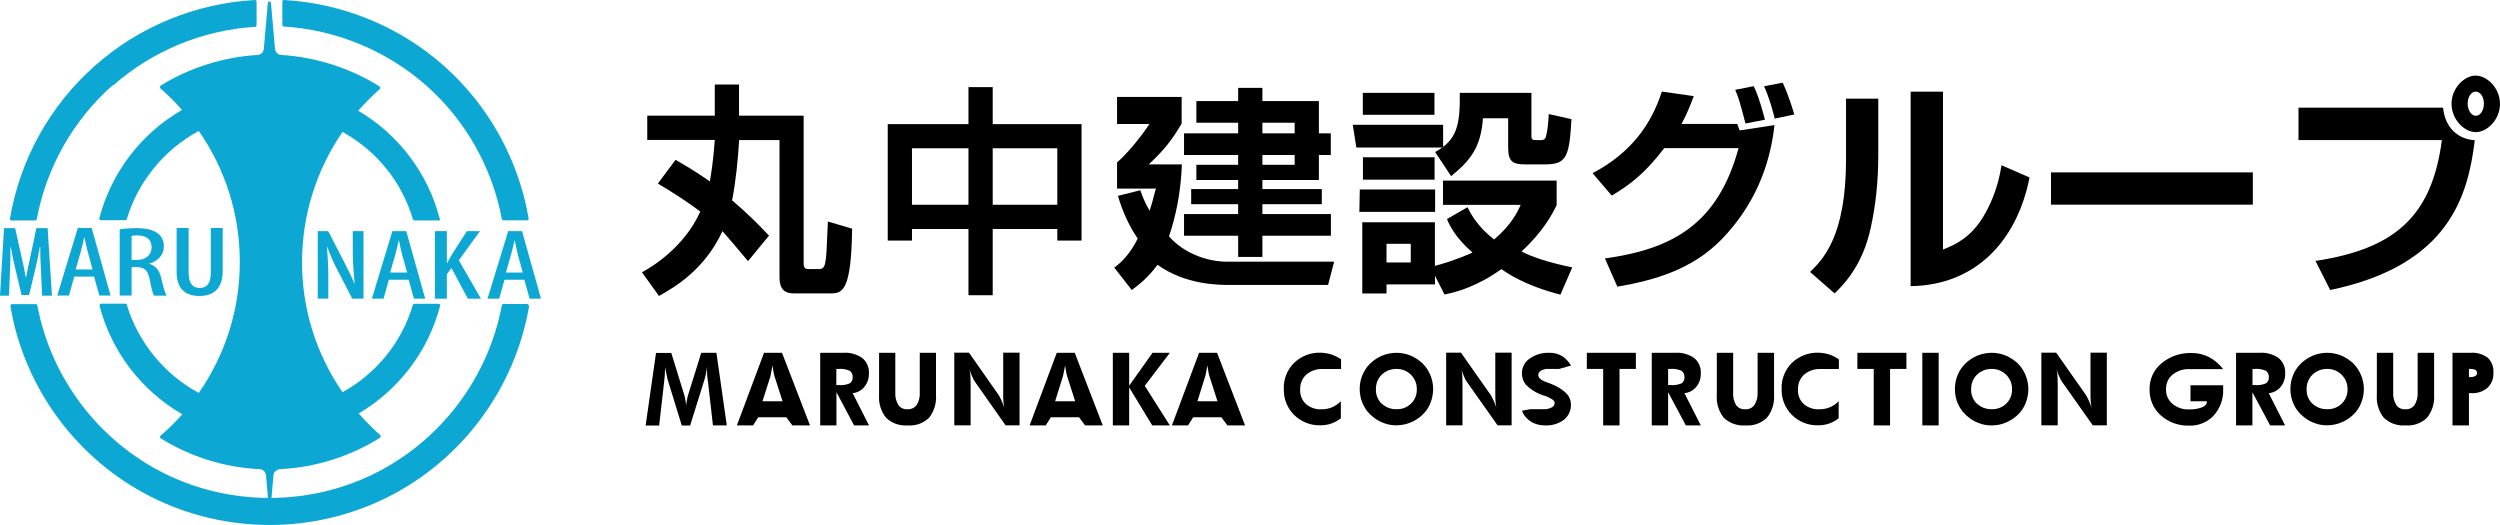
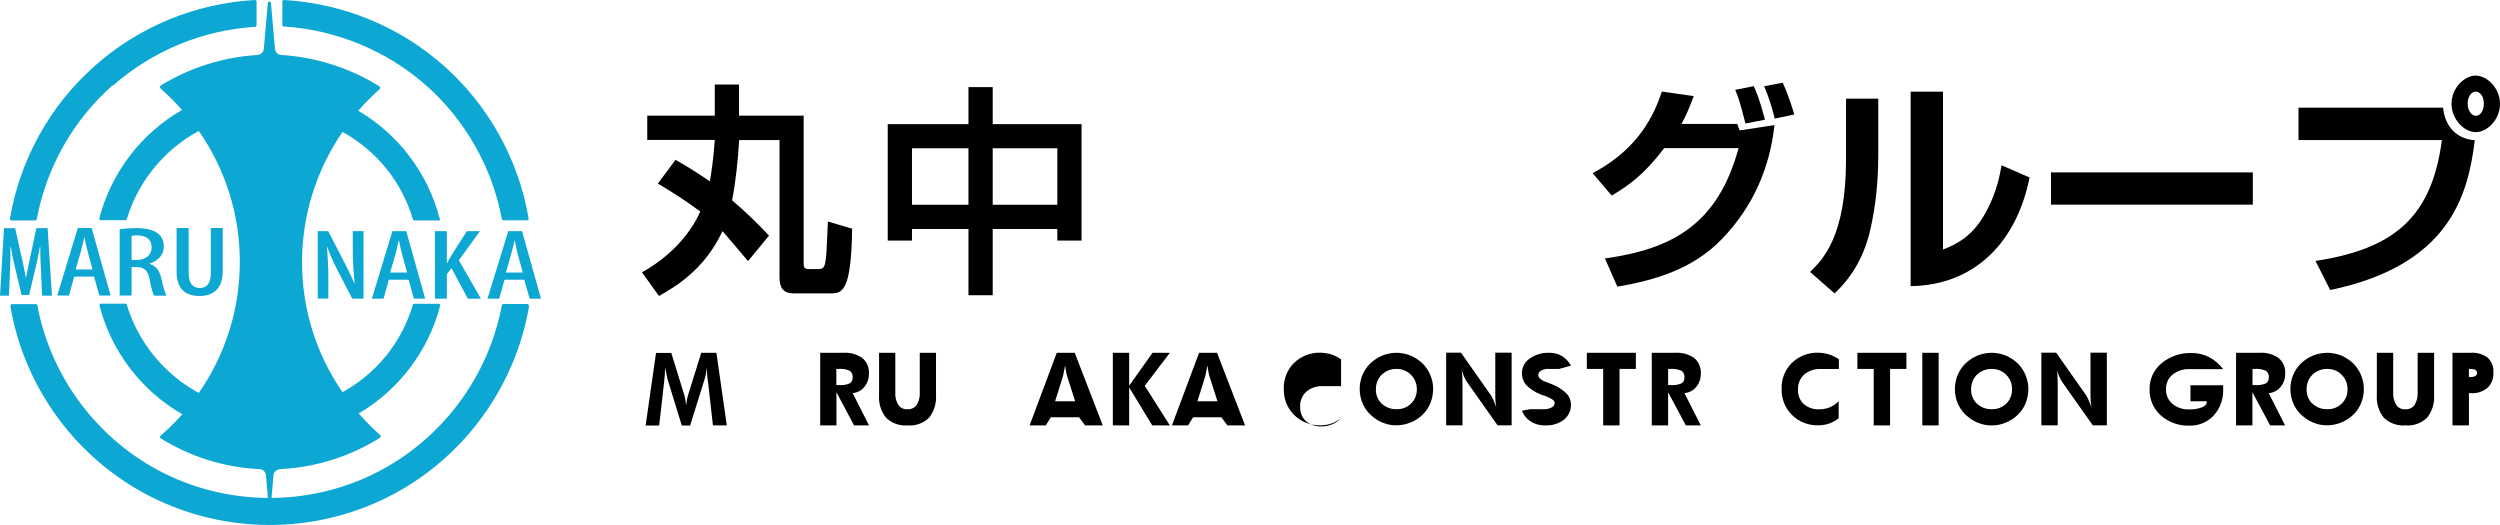
<svg xmlns="http://www.w3.org/2000/svg" id="_レイヤー_2" viewBox="0 0 231.01 48.49">
  <defs>
    <style>.cls-1,.cls-2,.cls-3{stroke-width:0px;}.cls-1,.cls-3{fill-rule:evenodd;}.cls-3{fill:#0ca7d3;}</style>
  </defs>
  <g id="_レイヤー_1-2">
    <path class="cls-3" d="m48.85,28.25v-.05s-.02-.03-.02-.03v-.03s-.04-.02-.04-.02h-.02s-.03-.03-.03-.03h-.02s0,0,0,0h-.01s-2.19,0-2.19,0h-.01s-.04.01-.04.01h-.02s-.03.03-.03.03l-.02.02v.02s-.03.03-.03.03v.02c-1.25,6.68-5.63,12.48-11.73,15.52-6.09,3.03-13.37,3.03-19.47,0-6.09-3.04-10.47-8.84-11.72-15.52v-.02s-.02-.03-.02-.03v-.02s-.04-.02-.04-.02l-.03-.02h-.03s-.03-.01-.03-.01h-.01s-2.18,0-2.18,0h-.01s-.01,0-.01,0h-.01s-.03.02-.03.02h-.03s-.02.04-.02.04v.03s-.03.03-.03.03v.03s-.01.02-.01.02h0v.02c1.28,7.57,6.14,14.16,13,17.62,3.43,1.73,7.2,2.6,10.96,2.6s7.53-.87,10.96-2.6c6.86-3.46,11.72-10.05,13.01-17.62h0v-.02Z" />
    <path class="cls-3" d="m40.62,20.19v-.02c-1.07-4.15-3.81-7.77-7.52-9.94.63-.71,1.29-1.38,1.98-1.99h0s.03-.04.03-.04c.01-.02.01-.04.02-.07h0s-.01-.09-.04-.12h-.01s-.03-.04-.03-.04c-2.72-1.69-5.85-2.69-9.05-2.89-.15,0-.3-.07-.4-.17-.11-.11-.18-.25-.19-.4l-.37-4.22v-.02s-.01-.03-.01-.03l-.02-.04h0s-.04-.04-.04-.04h-.05s-.01-.02-.01-.02h-.04s-.05.02-.05.02h0l-.04.04h-.01s-.01.04-.01.04v.03s-.01.02-.01.02l-.37,4.22c-.01.15-.08.29-.19.4-.1.1-.25.16-.4.17-3.14.19-6.22,1.16-8.9,2.8-.01,0-.03.02-.04.04,0,0-.01,0-.02.01-.07.07-.06.18.01.25.7.62,1.37,1.28,1.98,1.98-3.77,2.16-6.55,5.8-7.64,10.01v.04s0,0,0,0v.04s.02.03.02.03v.02s.04.02.04.02l.02.02h.03s.01.01.01.01h.04s2.23,0,2.23,0c.04,0,.07-.01.09-.03h.01s.04-.05.05-.08h0c1.04-3.46,3.46-6.42,6.65-8.14,2.48,3.57,3.79,7.74,3.79,12.1s-1.31,8.53-3.79,12.11c-3.19-1.72-5.6-4.68-6.65-8.14h0s-.01-.04-.01-.04v-.02s-.04-.02-.04-.02h-.02s-.03-.03-.03-.03h-.03s-.01,0-.01,0h-2.25s-.02,0-.02,0h-.01s-.03.02-.03.02h-.02s-.02.04-.02.04v.03s-.03.03-.03.03v.03s0,.01,0,.01h0v.04c1.09,4.21,3.87,7.85,7.65,10.02-.63.7-1.3,1.37-2.01,1.98h0s-.03.04-.03.04c-.01.02-.02.04-.02.07h0c0,.05,0,.09.04.12h0s.01.02.01.02h.02c2.75,1.71,5.9,2.69,9.12,2.84.16,0,.3.07.41.17.11.12.18.26.19.41l.06.69.06.69.07.81h0s.02.07.05.1h0s.06.04.09.04h.03s.07-.01.09-.04h.01s.04-.07.04-.1h0s.19-2.19.19-2.19c.01-.16.08-.3.19-.4.12-.1.26-.17.42-.18,3.27-.16,6.45-1.16,9.22-2.89l.02-.02h.02s.04-.08.04-.13h0s0-.06-.02-.08l-.03-.03h0c-.69-.61-1.36-1.28-1.98-2,3.71-2.17,6.44-5.78,7.52-9.94h0s0-.04,0-.04h0s0-.04,0-.04v-.04s-.03-.02-.03-.02l-.02-.02h-.02s-.03-.03-.03-.03h-.01s-.02,0-.02,0h-.02s-2.22,0-2.22,0h-.04s-.03.02-.03.02h-.02s-.03.04-.03.04v.02s-.03.03-.03.03h0c-1.04,3.47-3.35,6.32-6.5,8.06-2.44-3.54-3.74-7.69-3.74-12,0-4.33,1.3-8.49,3.74-12.05,3.16,1.75,5.47,4.6,6.5,8.06h0s.03.06.05.08h.01s.05.04.09.04h2.27s.01,0,.01,0h.03s.02-.04.02-.04l.02-.02v-.02s.03-.04.03-.04v-.03s0,0,0,0v-.02Z" />
    <path class="cls-3" d="m10.44,7.91c3.62-3.2,8.28-5.13,13.12-5.43h.02s.04-.01.04-.01h.02s.03-.04.03-.04v-.02s.03-.03.03-.03v-.03s.01-.03.01-.03V.16h0s-.01-.04-.01-.04h0c-.02-.07-.07-.11-.14-.12h-.02c-5.48.31-10.76,2.48-14.84,6.14C4.59,9.79,1.84,14.78.92,20.19h0s0,.03,0,.03h0s0,.05,0,.05v.02s.03.03.03.03l.02.02h.03s.03.03.03.03h.01s.03,0,.03,0h2.18s.07-.01.1-.04h0s.04-.06.05-.09h0c.89-4.77,3.37-9.15,7-12.35Z" />
    <path class="cls-3" d="m48.83,20.29v-.03s.02-.03.02-.03h0v-.03h0c-.92-5.42-3.68-10.41-7.77-14.06C36.99,2.48,31.72.31,26.24,0h0s-.08.01-.11.04h0s-.04.07-.04.1h0v2.19s.01.03.01.03v.03s.03.02.03.02l.03.02h.02s.04.02.04.02h.02c4.84.31,9.5,2.24,13.13,5.44s6.11,7.58,7,12.34h0s.02.07.05.09h0s.06.04.1.04h2.23s.03-.02.03-.02h.03s.02-.04.02-.04v-.03Z" />
    <path class="cls-3" d="m48.31,25.18l-.44-1.58c-.11-.43-.22-.92-.3-1.37h-.03c-.1.45-.22.97-.34,1.37l-.45,1.58h1.55Zm-1.69.67l-.49,1.75h-1.08l1.91-6.24h1.28l1.75,6.24h-1.05l-.49-1.75h-1.82Zm-6.43-4.49h1.1v2.95h.03c.14-.28.28-.51.43-.78l1.39-2.17h1.21l-1.95,2.69,2.04,3.55h-1.21l-1.51-2.83-.43.57v2.26h-1.1v-6.24Zm-2.57,3.82l-.44-1.58c-.12-.43-.22-.92-.31-1.37h-.03c-.1.45-.22.97-.33,1.37l-.46,1.58h1.56Zm-1.69.67l-.49,1.75h-1.08l1.9-6.24h1.28l1.75,6.24h-1.04l-.49-1.75h-1.82Zm-6.57,1.75v-6.24h.97l1.49,2.89c.31.6.69,1.37.93,1.95h.02c-.07-.81-.17-1.77-.17-2.91v-1.93h.99v6.24h-1.04l-1.48-2.86c-.3-.6-.61-1.3-.84-1.95h-.02c.05.71.13,1.57.13,2.9v1.9h-.99Z" />
    <path class="cls-3" d="m17.43,21.07v4.14c0,1.07.47,1.4,1.01,1.4.61,0,1.04-.34,1.04-1.4v-4.14h1.1v3.98c0,1.6-.84,2.3-2.15,2.3-1.37,0-2.11-.72-2.11-2.24v-4.04h1.1Zm-5.27,2.95h.5c.84,0,1.35-.5,1.35-1.16,0-.7-.43-1.1-1.33-1.11-.2,0-.4.02-.52.05v2.22Zm-1.1-2.83c.41-.07,1.04-.11,1.5-.11.61,0,2.58.01,2.58,1.68,0,.72-.43,1.32-1.37,1.61h0c.61.17.95.59,1.13,1.32.17.81.36,1.42.49,1.63h-1.16c-.1-.17-.28-.79-.4-1.51-.16-.81-.49-1.12-1.18-1.13h-.49v2.63h-1.1v-6.13Zm-2.51,3.71l-.43-1.59c-.12-.43-.23-.92-.31-1.37h-.03c-.1.46-.22.98-.33,1.37l-.46,1.59h1.55Zm-1.69.66l-.49,1.75h-1.08l1.9-6.24h1.28l1.75,6.24h-1.04l-.49-1.75h-1.82Zm-3.08-.69c-.04-.61-.07-1.43-.06-2.05h-.04c-.11.63-.23,1.27-.37,1.83l-.62,2.61h-.7l-.59-2.5c-.16-.63-.3-1.3-.4-1.94h-.04c.01.63,0,1.37-.03,2.1l-.1,2.4h-.83l.37-6.24h1.03l.61,2.75c.15.65.27,1.19.37,1.8h.03c.11-.61.22-1.11.37-1.8l.58-2.75h1.04l.4,6.24h-.91l-.11-2.45Z" />
    <path class="cls-1" d="m60.8,16.97c1.48.88,2.66,1.64,3.91,2.58-1.51,3.36-4.55,5.16-5.39,5.61l1.57,2.19c1.42-.8,4.19-2.38,5.87-5.99,1.18,1.34,1.83,2.16,2.36,2.77l1.94-2.36c-.85-.9-1.96-2.03-3.41-3.26.35-1.81.54-3.75.65-5.57h3.73v12.7c0,.92.34,1.47,1.29,1.47h3.48c1.08,0,1.86-.31,1.94-5.98l-2.24-.66c-.12,2.91-.14,3.24-.24,3.78-.07.46-.28.61-.54.61h-1.06c-.36,0-.4-.26-.4-.5v-13.67h-5.97v-2.88h-2.24v2.88h-6.24v2.24h6.24c-.13,1.88-.34,3.17-.46,3.83-1.37-.96-2.44-1.57-3.17-1.99l-1.63,2.19Z" />
    <path class="cls-1" d="m97.7,13.7v5.22h-5.97v-5.22h5.97Zm-8.21,0v5.22h-5.22v-5.22h5.22Zm2.24,13.58v-6.12h5.97v1.07h2.24v-10.76h-8.21v-3.42h-2.24v3.42h-7.46v10.76h2.24v-1.07h5.22v6.12h2.24Z" />
-     <path class="cls-1" d="m119.63,15.23h-2.98v-.91h2.98v.91Zm-6.26,8.95c-1.9,0-4.03-.83-5.35-2.34.63-1.86,1.1-4.07,1.19-6.65h-3.06c1.39-1.3,2.13-2.22,3.04-3.77v-2.46h-5.97v2.5h2.99c-.72,1.13-2.09,2.78-2.99,3.55v2.42h3.61c-.11.16-.24.98-.6,2.04-.46-.76-.68-1.39-.86-1.89l-2.07.52c.17.54.66,2.24,1.83,3.95-.75,1.49-1.59,2.28-2.17,2.67l1.62,2.08c.55-.42,1.41-1.02,2.38-2.33,2.6,1.86,5.62,1.86,6.8,1.86h8.96l.56-2.15h-9.91Zm6.26-11.86h-2.98v-.98h2.98v.98Zm-2.98-4.2h-2.24v1.22h-3.86v2h3.86v.98h-5v2h5v.91h-3.86v1.4h3.86v.84h-4.34v1.4h4.34v.91h-5v2h5v1.96h2.24v-1.96h6.33v-2h-6.33v-.91h5.49v-1.4h-5.49v-.84h5.22v-2.31h1.1v-2h-1.1v-2.98h-5.22v-1.22Z" />
-     <path class="cls-1" d="m125.94,16.6h6.62v-2.07h-6.62v2.07Zm-.33,2.98h7v-2.07h-6.96l-.04,2.07Zm-.28-5.95h8.02v-2.1h-8.35l.33,2.1Zm.6-3.02h6.62v-2.03h-6.62v2.03Zm4.43,11.92v1.72h-2.24v-1.72h2.24Zm3.12,4.68c1.13-.23,2.99-.72,5.25-2.34,2.01,1.4,4.22,2.03,5.46,2.36l1.09-2.52c-2.2-.46-3.73-.96-4.68-1.48,1.98-1.82,2.83-3.42,3.24-4.28v-2.26h-10.5v2.24h7.18c-.29.63-.84,1.83-2.46,3.2-1.52-1.18-2.15-2.36-2.46-2.98l-1.89,1.09c.19.51.74,1.69,2.36,3.1-1.86.81-2.98,1.09-3.48,1.23v-4.03h-6.71v6.58h2.24v-.84h4.48v-.8l.88,1.74Zm.61-10.93c1.76-1.45,2.75-2.63,2.94-5.35h2.33v2.72c0,1.35.48,1.54,1.63,1.54h1.77c2,0,2.25-.69,2.45-4.18l-2.1-.47c-.05.88-.1,1.45-.23,1.95-.04.26-.12.46-.52.46-.78,0-.85,0-.85-.39v-3.98h-6.62c.04,3.04-.28,4.37-2.28,5.47l1.49,2.24Z" />
    <path class="cls-1" d="m165.8,10.58c-.13-.42-.46-1.6-1.07-2.94l-1.72.33c.49,1.09.84,2.39.98,2.99l1.81-.38Zm-2.71.48c-.49-1.9-.84-2.68-1.04-3.1l-1.71.34c.33.78.41,1.07.95,3.11l1.81-.35Zm-14.17,7.02c1.58-.94,3.01-1.96,4.86-4.39h6.87c-1.91,7-6.07,9.32-12.35,10.19l1.15,2.61c3.47-.6,6.95-1.6,9.66-4.4,2.92-3.03,4.43-6.62,4.86-10.53l-3.22.49-.22-.6h-5.15c.47-.86.76-1.59,1.13-2.57l-2.95-.42c-.98,3.07-2.89,5.7-6.4,7.54l1.77,2.07Z" />
    <path class="cls-1" d="m179.53,8.47h-2.98v17.97c6-.08,9.82-4.16,10.99-10.04l-2.59-1.13c-.38,2.43-1.22,3.96-1.69,4.76-1.13,1.86-2.47,2.54-3.72,3.03v-14.59Zm-5.97.65h-2.98v5.62c0,7.15-2.17,9.26-3.32,10.39l2.26,1.98c1.68-1.57,2.8-3.55,3.34-6.05.46-2.05.7-4.29.7-6.74v-5.21Z" />
    <rect class="cls-2" x="189.52" y="15.93" width="18.65" height="2.98" />
    <path class="cls-1" d="m228.77,8.47c.43,0,.75.48.75,1.1s-.31,1.13-.75,1.13c-.4,0-.75-.51-.75-1.12,0-.66.36-1.12.75-1.12Zm0-1.49c-1.04,0-2.24,1.15-2.24,2.6s1.17,2.63,2.24,2.63,2.24-1.17,2.24-2.61-1.17-2.61-2.24-2.61Zm-16.38,2.98v2.98h13.25c-.92,7.02-4.3,10.05-11.68,11.17l1.36,2.69c11.01-2.3,12.73-8.71,13.36-13.84-1.58-.11-2.75-1.17-2.93-3.01h-13.35Z" />
    <g id="_グループ_132707">
      <g id="_グループ_132708">
        <path id="_パス_212163" class="cls-1" d="m60.91,39.31l.46-4.04v-.02c.05-.38.08-.76.08-1.14v-.2c.08.35.12.6.16.79.04.19.06.29.07.33l1.32,4.29h.77l1.34-4.29.11-.43.12-.69v.1s-.01.08-.01.15c0,.14,0,.29.01.43,0,.15.04.37.08.68l.46,4.04h1.28l-.96-6.71h-1.4l-1.23,3.94c-.04.12-.06.24-.08.37-.04.18-.07.37-.08.56-.02-.2-.06-.37-.08-.54l-.08-.37-1.22-3.95h-1.41l-.96,6.71h1.28Z" />
-         <path id="_パス_212164" class="cls-1" d="m69.59,39.31l.47-.75h2.6l.56.75h1.63l-2.59-6.71h-1.66l-2.51,6.71h1.51Zm.87-2.24l.73-2.3c.02-.13.04-.25.07-.37l.12-.63c.04.26.07.47.1.63.02.12.05.23.08.34l.75,2.34h-1.86Z" />
        <path id="_パス_212165" class="cls-1" d="m77.29,34.09h.21c.35-.03.7.03,1.02.17.19.14.29.37.27.6.02.22-.08.43-.26.56-.33.14-.68.2-1.04.16h-.21v-1.5Zm1.5,2.24c.42-.04.82-.25,1.08-.58.28-.34.43-.77.42-1.22.04-.55-.18-1.08-.6-1.44-.53-.37-1.16-.54-1.8-.49h-2.1v6.71h1.5v-3.07l1.63,3.07h1.38l-1.51-2.98Z" />
        <path id="_パス_212166" class="cls-1" d="m84.99,32.6v3.67c.03.41-.08.82-.29,1.16-.2.26-.52.41-.85.39-.32.02-.64-.12-.83-.39-.22-.35-.32-.76-.29-1.16v-3.67h-1.5v3.88c-.06.77.17,1.53.65,2.13.54.51,1.26.76,2,.7.72.06,1.44-.2,1.96-.7.48-.6.71-1.37.65-2.13v-3.88h-1.5Z" />
-         <path id="_パス_212167" class="cls-1" d="m89.69,39.31v-3.83c0-.31-.01-.55-.02-.75s-.05-.39-.08-.58c.08.25.17.49.28.72.06.16.15.31.25.45l2.8,3.98h1.29v-6.71h-1.51v3.75c0,.25,0,.49.02.74.01.2.04.4.08.59-.09-.27-.19-.5-.28-.71s-.18-.35-.25-.47l-2.73-3.9h-1.36v6.71h1.5Z" />
        <path id="_パス_212168" class="cls-1" d="m96.63,39.31l.47-.75h2.61l.56.75h1.63l-2.59-6.71h-1.66l-2.51,6.71h1.5Zm.87-2.24l.72-2.3c.01-.06.04-.19.08-.37l.12-.63c.04.26.07.47.1.63.02.12.05.23.08.34l.75,2.34h-1.86Z" />
        <path id="_パス_212169" class="cls-1" d="m104.34,39.31v-3.51l2.13,3.51h1.63l-2.32-3.66,2.32-3.05h-1.6l-2.16,3.04v-3.04h-1.51v6.71h1.51Z" />
        <path id="_パス_212170" class="cls-1" d="m109.78,39.31l.47-.75h2.61l.56.75h1.63l-2.59-6.71h-1.66l-2.51,6.71h1.51Zm.87-2.24l.72-2.3c.01-.06.04-.19.08-.37l.12-.63c.04.26.07.47.1.63.02.12.05.23.08.34l.75,2.34h-1.86Z" />
-         <path id="_パス_212171" class="cls-1" d="m123.92,33.2c-.29-.19-.6-.35-.93-.46-.31-.09-.63-.14-.96-.15-.91-.03-1.8.31-2.46.95-.63.63-.98,1.5-.94,2.4-.03.9.32,1.78.96,2.41.65.64,1.53.98,2.44.95.33,0,.67-.05.98-.16.32-.11.62-.28.89-.49v-1.58c-.46.49-1.11.76-1.79.75-.53.03-1.04-.15-1.44-.49-.37-.35-.56-.84-.53-1.35-.02-.52.19-1.02.57-1.37.43-.36.98-.54,1.53-.51h1.68v-.89Z" />
+         <path id="_パス_212171" class="cls-1" d="m123.92,33.2c-.29-.19-.6-.35-.93-.46-.31-.09-.63-.14-.96-.15-.91-.03-1.8.31-2.46.95-.63.63-.98,1.5-.94,2.4-.03.9.32,1.78.96,2.41.65.64,1.53.98,2.44.95.33,0,.67-.05.98-.16.32-.11.62-.28.89-.49c-.46.49-1.11.76-1.79.75-.53.03-1.04-.15-1.44-.49-.37-.35-.56-.84-.53-1.35-.02-.52.19-1.02.57-1.37.43-.36.98-.54,1.53-.51h1.68v-.89Z" />
        <path id="_パス_212172" class="cls-1" d="m127.67,37.3c-.36-.35-.55-.84-.53-1.34-.01-.5.18-.98.53-1.33.37-.36.86-.55,1.38-.54.5-.01.98.19,1.33.54.35.35.55.82.54,1.32.02.5-.17.99-.53,1.34-.36.35-.84.54-1.34.52-.51.02-1.01-.17-1.38-.52m4.5-2.63c-.17-.41-.42-.78-.73-1.09-.33-.3-.7-.55-1.11-.72-.41-.16-.84-.25-1.28-.25-.45,0-.9.09-1.31.25-.41.17-.79.42-1.11.72-.32.31-.57.68-.74,1.09-.17.41-.25.85-.25,1.29,0,.5.11.99.32,1.44.21.45.53.84.92,1.14.3.25.64.44,1.01.57.37.14.77.21,1.16.2.44,0,.87-.09,1.27-.25.42-.17.8-.41,1.12-.72.32-.3.57-.67.73-1.07.17-.42.25-.86.26-1.31,0-.44-.09-.88-.26-1.29" />
        <path id="_パス_212173" class="cls-1" d="m135.14,39.31v-3.83c0-.31-.01-.55-.02-.75s-.04-.39-.08-.58c.08.25.17.49.28.72.06.16.15.31.25.45l2.81,3.98h1.3v-6.71h-1.51v3.75c0,.25,0,.49.02.74.01.2.04.4.08.59-.09-.27-.19-.5-.28-.71s-.18-.35-.25-.47l-2.74-3.9h-1.37v6.71h1.51Z" />
        <path id="_パス_212174" class="cls-1" d="m141.45,38.96c.4.24.86.36,1.32.35.62.03,1.24-.15,1.74-.52.42-.34.67-.86.65-1.41,0-.39-.16-.77-.44-1.05-.38-.36-.84-.64-1.33-.83-.07-.02-.18-.06-.29-.11-.64-.21-.96-.45-.96-.73,0-.17.1-.33.26-.41.2-.12.44-.17.67-.16h1l1.1-.31c-.21-.36-.5-.67-.85-.89-.35-.2-.74-.3-1.14-.29-.66-.03-1.3.16-1.84.54-.45.3-.71.81-.71,1.35,0,.38.12.75.36,1.05.37.38.81.68,1.31.88.15.07.3.12.46.16.59.22.9.43.9.64,0,.19-.11.36-.28.43-.24.12-.5.18-.77.16h-1.2l-.77.14c.15.42.44.77.82,1" />
        <path id="_パス_212175" class="cls-1" d="m151.16,34.09v-1.49h-4.53v1.49h1.51v5.22h1.51v-5.22h1.52Z" />
        <path id="_パス_212176" class="cls-1" d="m154.14,34.09h.21c.35-.03.7.03,1.03.17.19.14.29.37.27.6.02.22-.08.43-.26.56-.33.14-.69.2-1.04.16h-.21v-1.5Zm1.51,2.24c.43-.04.82-.25,1.09-.58.28-.34.43-.77.42-1.22.04-.55-.18-1.08-.6-1.44-.53-.37-1.17-.54-1.82-.49h-2.11v6.71h1.51v-3.07l1.64,3.07h1.38l-1.51-2.98Z" />
-         <path id="_パス_212177" class="cls-1" d="m162.41,32.6v3.67c.02.41-.08.82-.3,1.16-.2.27-.52.41-.85.39-.33.02-.64-.12-.84-.39-.21-.35-.3-.76-.27-1.16v-3.67h-1.51v3.88c-.06.77.17,1.53.65,2.13.54.51,1.27.76,2.01.7.72.06,1.44-.2,1.96-.7.49-.6.72-1.36.67-2.13v-3.88h-1.51Z" />
        <path id="_パス_212178" class="cls-1" d="m169.92,33.2c-.29-.19-.6-.35-.93-.46-.31-.09-.63-.14-.96-.15-.91-.03-1.8.31-2.46.95-.63.63-.98,1.5-.94,2.4-.03.9.32,1.78.96,2.41.65.64,1.53.98,2.44.95.33,0,.67-.05.98-.16.32-.11.62-.28.89-.49v-1.58c-.46.49-1.11.76-1.79.75-.53.03-1.04-.15-1.44-.49-.37-.35-.56-.84-.53-1.35-.02-.52.19-1.02.57-1.37.43-.36.98-.54,1.53-.51h1.68v-.89Z" />
        <path id="_パス_212179" class="cls-1" d="m176.16,34.09v-1.49h-4.53v1.49h1.51v5.22h1.51v-5.22h1.51Z" />
        <rect id="_長方形_39691" class="cls-2" x="177.63" y="32.6" width="1.51" height="6.71" />
        <path id="_パス_212180" class="cls-1" d="m182.67,37.3c-.36-.35-.55-.84-.53-1.34-.01-.5.18-.98.53-1.33.37-.36.86-.55,1.38-.54.5-.01.98.19,1.33.54.35.35.55.82.54,1.32.02.5-.17.99-.53,1.34-.36.35-.84.54-1.34.52-.51.02-1.01-.17-1.38-.52m4.5-2.63c-.17-.41-.42-.78-.73-1.09-.33-.3-.7-.55-1.11-.72-.41-.16-.84-.25-1.28-.25-.45,0-.9.09-1.31.25-.41.17-.79.42-1.11.72-.32.31-.57.68-.74,1.09-.17.41-.25.85-.25,1.29,0,.5.1,1,.32,1.45.21.45.53.84.92,1.14.3.25.64.44,1.01.57.37.14.77.21,1.16.2.44,0,.87-.08,1.27-.25.42-.17.8-.41,1.12-.72.32-.3.57-.67.73-1.07.17-.42.25-.86.26-1.31,0-.44-.09-.88-.26-1.29" />
        <path id="_パス_212181" class="cls-1" d="m190.14,39.31v-3.83c0-.31-.01-.55-.02-.75s-.04-.39-.08-.58c.08.25.17.49.28.72.06.16.15.31.25.45l2.81,3.98h1.3v-6.71h-1.51v3.75c0,.25,0,.49.02.74.01.2.04.4.08.59-.09-.27-.19-.5-.28-.71s-.18-.35-.25-.47l-2.74-3.9h-1.37v6.71h1.51Z" />
        <path id="_パス_212182" class="cls-1" d="m202.41,37.08h1.51v.05c0,.21-.15.39-.45.51-.37.14-.77.2-1.16.19-.57.03-1.12-.15-1.56-.51-.4-.33-.62-.83-.6-1.35-.02-.52.2-1.02.6-1.35.46-.36,1.04-.55,1.62-.51h3.06c-.35-.46-.8-.85-1.32-1.12-.5-.25-1.05-.38-1.61-.37-1.01-.03-2,.31-2.77.95-.71.59-1.12,1.47-1.1,2.39-.03.92.35,1.81,1.03,2.42.72.64,1.66.98,2.63.95.85.03,1.68-.31,2.26-.93.61-.67.92-1.56.88-2.46v-.34h-3.02v1.49Z" />
        <path id="_パス_212183" class="cls-1" d="m208.14,34.09h.21c.35-.03.7.03,1.03.17.19.14.29.37.27.6.02.22-.08.43-.26.56-.33.14-.69.2-1.04.16h-.21v-1.5Zm1.51,2.24c.43-.04.82-.25,1.09-.58.28-.34.43-.77.42-1.22.04-.55-.18-1.08-.6-1.44-.53-.37-1.17-.54-1.82-.49h-2.12v6.71h1.51v-3.07l1.64,3.07h1.38l-1.51-2.98Z" />
        <path id="_パス_212184" class="cls-1" d="m213.67,37.3c-.36-.35-.55-.84-.53-1.34-.01-.5.18-.98.53-1.33.37-.36.86-.55,1.38-.54.5-.01.98.19,1.33.54.35.35.55.82.54,1.32.02.5-.17.99-.53,1.34-.36.35-.84.54-1.34.52-.51.02-1.01-.17-1.38-.52m4.5-2.63c-.17-.41-.42-.78-.73-1.09-.33-.3-.7-.55-1.11-.72-.41-.16-.84-.25-1.28-.25-.45,0-.9.09-1.31.25-.41.17-.79.42-1.11.72-.32.31-.57.68-.74,1.09-.17.41-.25.85-.25,1.29,0,.5.11.99.32,1.44.21.45.53.84.92,1.14.3.25.64.44,1.01.57.37.14.77.21,1.16.2.44,0,.87-.09,1.27-.25.42-.17.8-.41,1.12-.72.32-.3.57-.67.73-1.07.17-.41.26-.86.26-1.31,0-.44-.09-.88-.26-1.29" />
        <path id="_パス_212185" class="cls-1" d="m223.4,32.6v3.67c.03.41-.08.82-.29,1.16-.2.27-.52.41-.85.39-.33.02-.64-.12-.83-.39-.21-.35-.32-.76-.29-1.16v-3.67h-1.51v3.88c-.06.77.17,1.53.65,2.13.54.51,1.27.76,2.01.7.73.06,1.44-.2,1.97-.7.48-.6.72-1.36.66-2.13v-3.88h-1.51Z" />
        <path id="_パス_212186" class="cls-1" d="m228.14,39.31v-2.98h.23c.54.03,1.08-.15,1.49-.5.37-.36.57-.86.54-1.38.04-.52-.15-1.04-.53-1.4-.47-.34-1.04-.5-1.62-.45h-1.63v6.71h1.51Zm0-5.22h.12c.17,0,.33.02.48.09.09.06.15.16.15.27,0,.12-.05.23-.15.29-.15.08-.32.11-.48.1h-.12v-.75Z" />
      </g>
    </g>
  </g>
</svg>